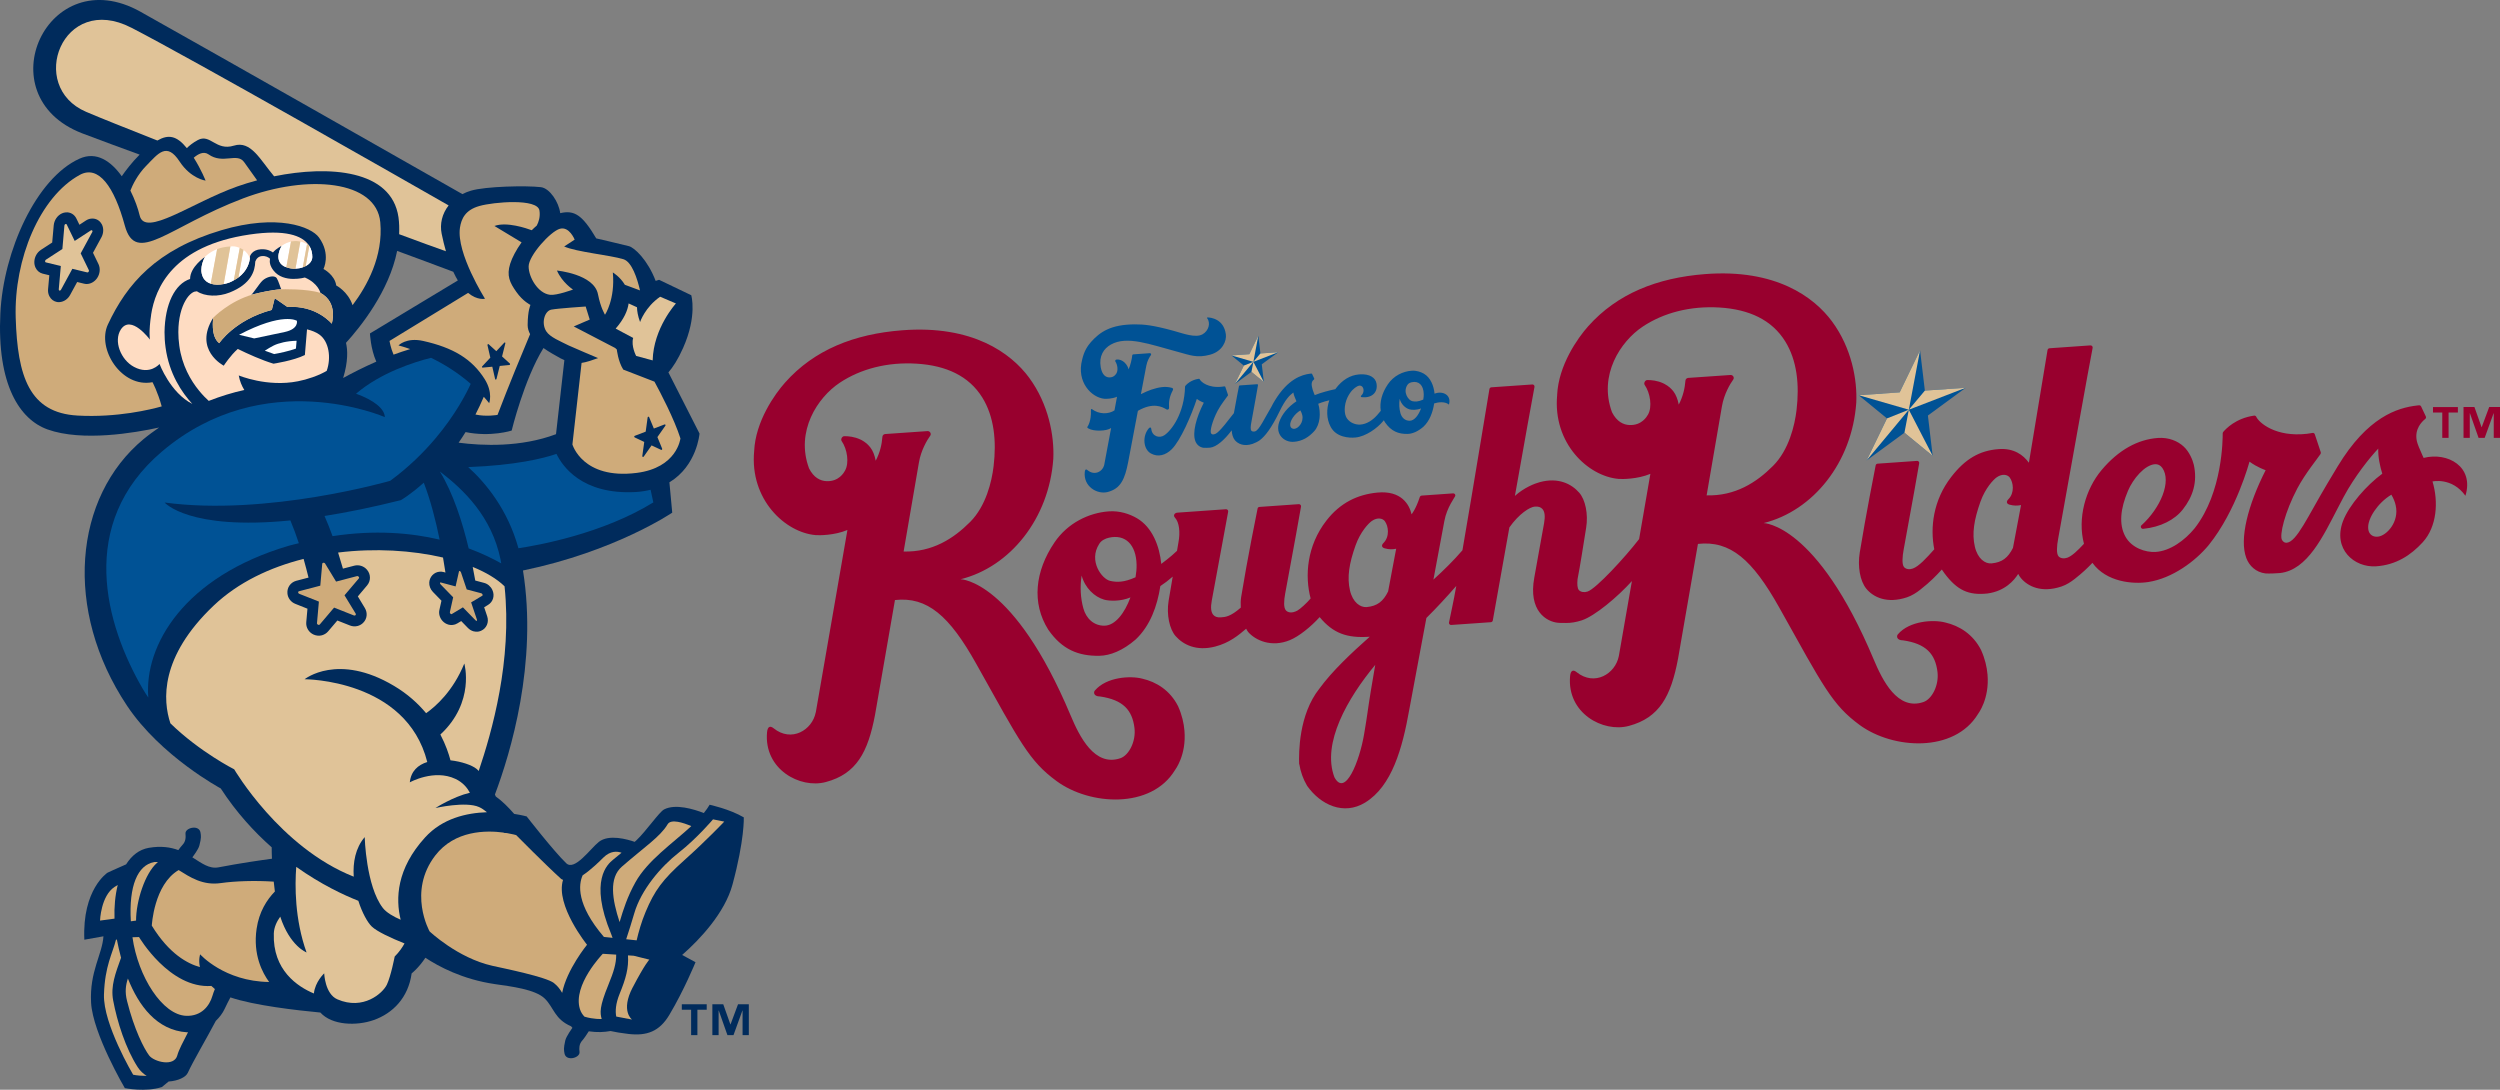
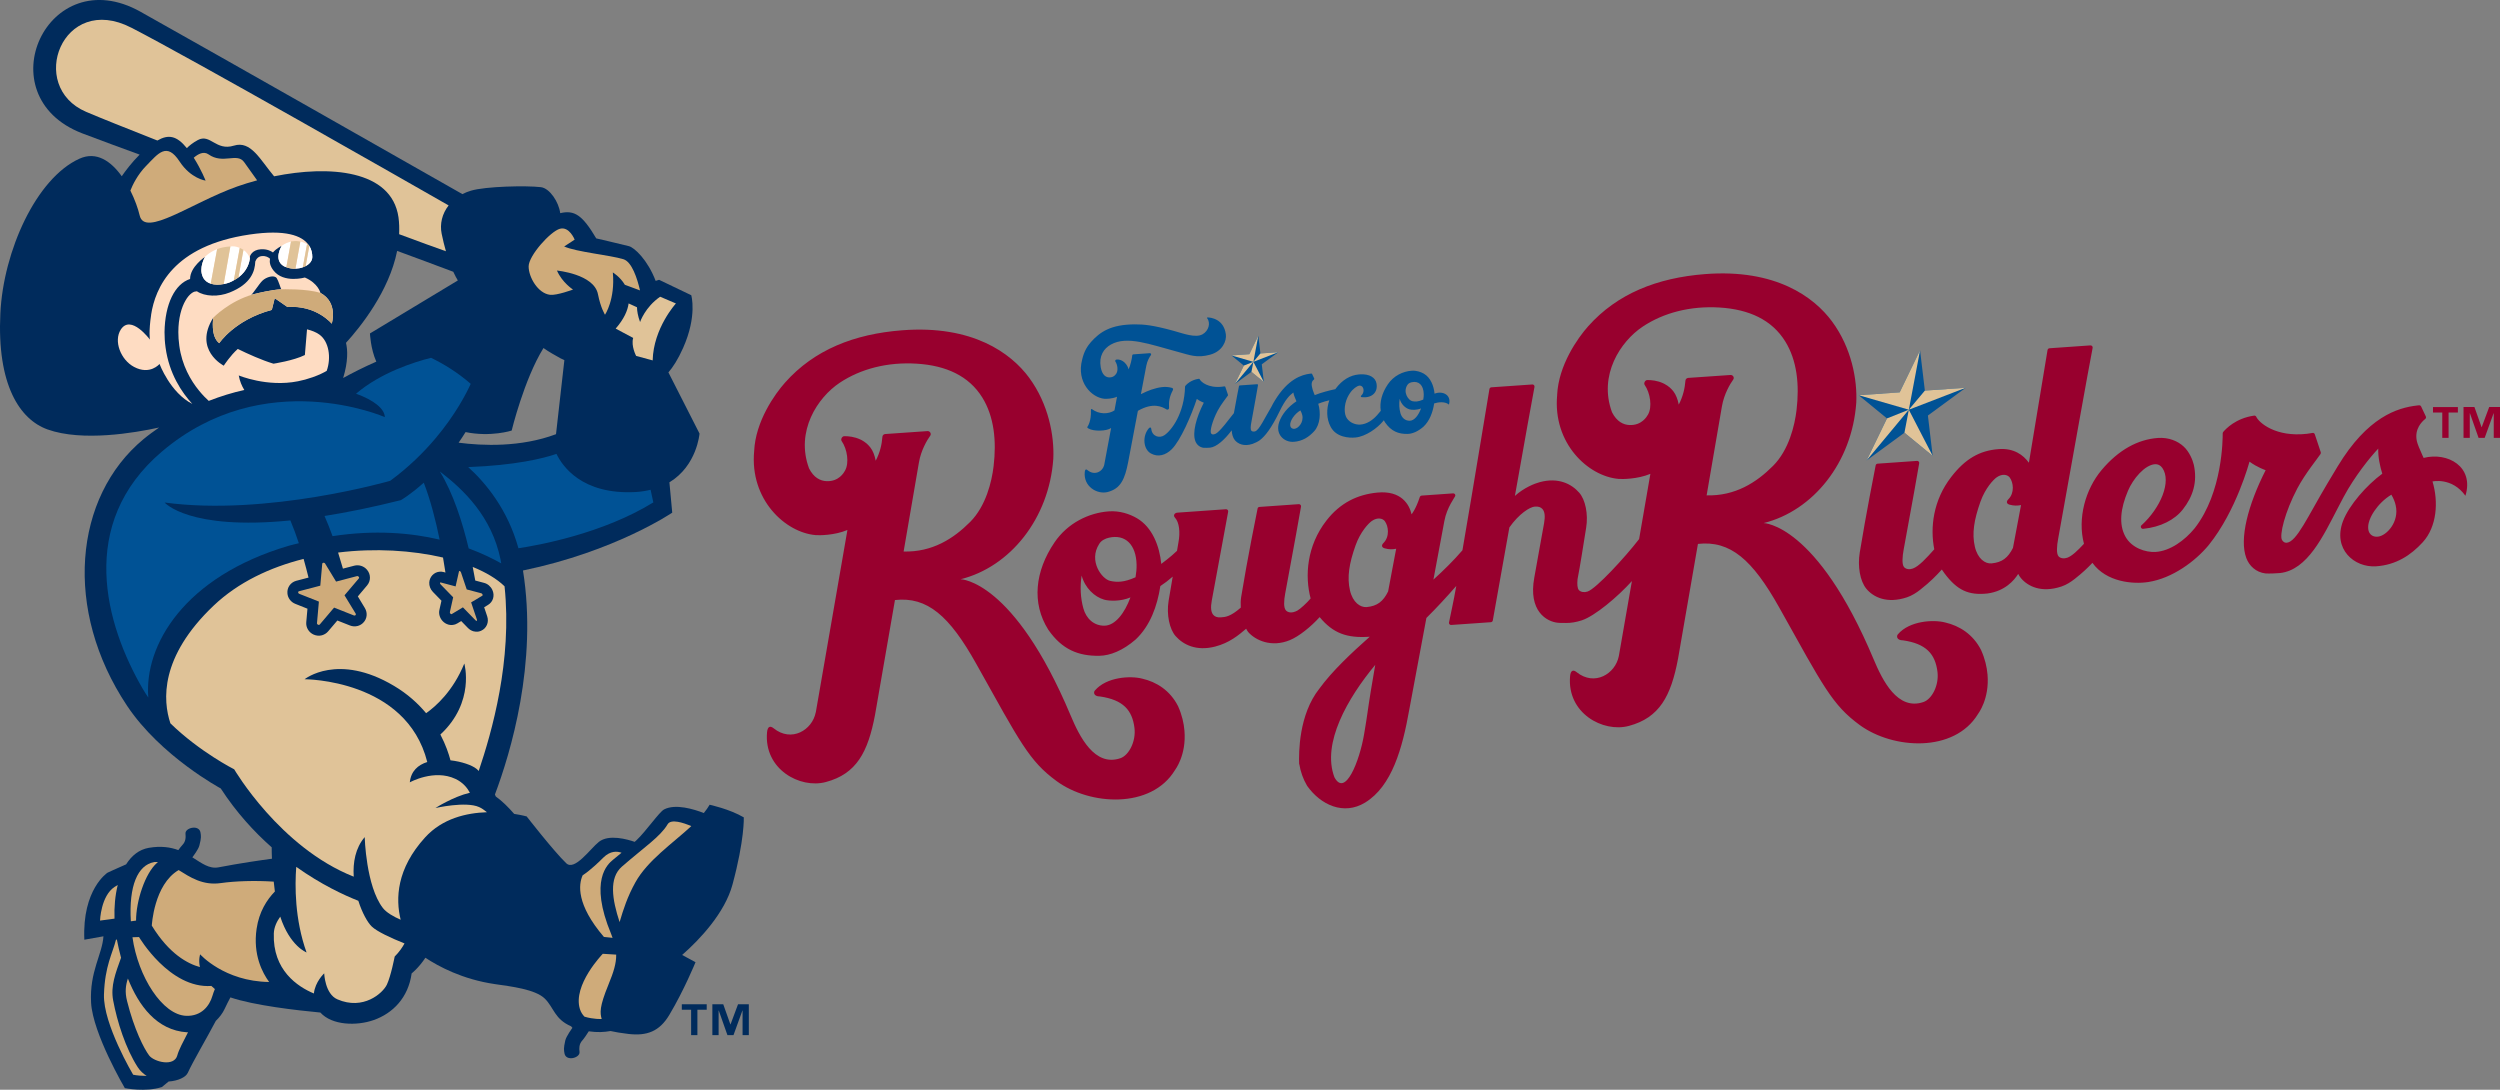
<svg xmlns="http://www.w3.org/2000/svg" viewBox="0 0 179.998 78.461">
  <rect x="0" y="0" width="179.998" height="78.461" fill="#808080" stroke="none" />
  <path d="m103.287 28.346c-.053-.56-.283-1.158-.77-1.442-.225-.13-.543-.236-.878-.212-.632.043-1.303.368-1.713.975-.424.62-.607 1.288-.512 1.914-.082.105-.17.206-.258.304-.337.38-.765.657-1.22.685-.336.018-.727-.12-.957-.445-.22-.312-.22-.96.037-1.506.225-.472.5-.69.695-.798.124-.065.235-.09.346-.003.153.12.174.46-.04.652-.055.048-.06.112.03.126.675.084 1.18-.305 1.06-.985-.072-.414-.486-.704-1.2-.657-.015 0-.08.007-.086.007-.614.055-1.185.4-1.635.998-.014.02-.03.04-.043.06-.383.078-1.06.253-1.483.43-.04-.094-.02-.057-.06-.144-.083-.19-.1-.298-.127-.4-.093-.35.02-.496.128-.578.024-.02.032-.055.02-.08l-.15-.317c-.01-.023-.035-.037-.062-.035l-.06.007c-.632.07-1.626.393-2.565 1.943-.095.158-.128.212-.252.455-.475.792-.856 1.647-1.16 1.755-.098.035-.214.023-.274-.045-.076-.083-.053-.338-.012-.556.275-1.485.45-2.494.487-2.716.005-.02 0-.04-.012-.055-.013-.014-.034-.022-.055-.02l-1.242.087c-.028.002-.052.023-.06.053-.03.156-.198.996-.365 1.942-1.068 1.392-1.256 1.515-1.496 1.534-.06 0-.11-.023-.15-.085-.092-.145.087-.887.48-1.63.255-.478.653-.958.732-1.082.01-.017.012-.037.008-.055-.067-.22-.154-.442-.19-.566-.007-.028-.037-.047-.066-.043h-.006c-.058.01-.118.02-.18.025-.98.11-1.505-.346-1.593-.535-.012-.024-.036-.04-.063-.036h-.002c-.58.082-.893.416-.976.515-.01.013-.015.03-.015.043-.046 1.93-.964 3.155-1.492 3.508-.36.24-.884.08-.94-.456-.01-.095-.078-.16-.182-.038-.47.555-.4 1.485.146 1.8.532.3 1.084.12 1.505-.296.646-.636 1.426-2.46 1.81-3.626.232.175.492.265.503.27-.555 1.092-.833 2.164-.61 2.764.093.25.306.452.605.486.095.01.37-.002.462-.012.456-.05 1.034-.557 1.55-1.246.017.283.093.542.226.704.22.265.65.482 1.28.27.156-.052.387-.167.506-.254.398-.296.85-.876 1.435-2.083.43-.89.73-1.163.994-1.362.035.226.148.44.222.632-.637.434-1.047.94-1.24 1.494-.306.886.354 1.473 1.048 1.426.617-.044 1.084-.34 1.47-.764.44-.485.487-1.33.293-1.978 0 0 .353-.147.797-.25-.213.62-.22 1.332.1 1.92.402.748 1.322.807 1.79.76.738-.075 1.56-.667 1.983-1.178.016-.02.032-.044.05-.065.03.054.06.11.094.163.436.628.953.836 1.612.822.335-.005.73-.16 1.14-.512.46-.43.68-1.054.78-1.684.28-.09.77-.16 1.064.084.206-.722-.492-1.01-1.037-.784zm-10.084 2.528c-.07.008-.13-.005-.18-.035-.056-.03-.124-.098-.13-.24-.016-.3.298-.79.733-1.05.066.116.11.227.135.333.123.525-.287.964-.557.99zm8.295-.58c-.332.005-.576-.22-.668-.548-.09-.32-.106-.676-.053-1.032.106.395.408.675.71.76.17.047.517.06.828-.07-.183.495-.48.885-.817.89zm.976-1.525c-.367.163-.584.158-.797.113-.26-.055-.693-.627-.347-1.166.066-.11.2-.17.308-.195.52-.117.856.22.87.85.004.128-.01.262-.034.397zm-18.487.71c.076.044.19.002.183-.122-.027-.417.022-.79.276-1.268.023-.043.03-.136-.062-.162-.5-.142-.958-.047-1.49.127-.196.063-.488.195-.75.323.222-1.188.37-1.946.39-2.05.065-.35.242-.643.333-.764.018-.025.02-.06.003-.09-.012-.023-.036-.04-.063-.045h-.017l-1.193.085c-.04.002-.074.035-.076.073-.02.228-.142.772-.267 1.004-.06-.305-.41-.764-.876-.7-.025.002-.053.018-.07.047-.017.027-.02.063-.005.086.158.237.21.63.083.85-.032.057-.178.313-.526.3-.24-.01-.503-.163-.608-.724v-.002c-.142-.813.208-1.346.73-1.64 1.17-.657 2.816-.008 4.788.517.915.246 1.4.472 2.36.212.898-.246 1.194-1 1.13-1.465-.15-1.11-1.08-1.213-1.32-1.217-.034 0-.043.037-.032.05.27.34.124.908-.323 1.163-.508.29-1.435-.07-2.064-.242-1.5-.413-2.136-.473-2.807-.472-1.748.006-2.522.55-3.17 1.276-.233.27-.488.634-.63 1.263-.427 1.608.672 2.74 1.614 2.82.096.007.528.01.896-.146l-.183.98c-.42.284-1.104.296-1.613-.083-.05-.04-.086-.007-.083.068.034.81-.238 1.175-.238 1.175-.033.055-.057.072.072.15.365.212 1.295.196 1.62-.042-.33 1.752-.48 2.576-.494 2.642-.113.514-.71.812-1.21.39-.086-.076-.17-.07-.192.118-.12 1.07.9 1.65 1.646 1.46.944-.244 1.24-.936 1.476-2.146l.702-3.7c1.097-.628 1.734-.298 2.06-.103zm4.924-1.83 1.193-.876.892.73-.15-1.272 1.193-.875-1.29.09-.15-1.272-.643 1.327-1.29.09.89.732-.644 1.326zm49.331-2.429.347 2.904 2.945-.206-2.726 2 .342 2.906-2.033-1.667-2.727 2 1.47-3.033-2.033-1.666 2.945-.207" fill="#005295" />
  <path d="m134.393 33.156 3.04-3.656-1.57.624zm2.726-2 2.033 1.668-1.718-3.324-.316 1.657zm4.415-3.238-2.945.206-1.154 1.374.807-4.278-1.467 3.03-2.945.207 3.605 1.042 4.1-1.582z" fill="#e0c398" />
  <path d="m84.825 50.854c-.58-1.152-1.572-1.76-2.58-1.99-.845-.224-2.588-.13-3.42.86-.09.096-.113.422.38.422 1.66.244 2.314.978 2.475 2.26.123.997-.416 1.977-1.003 2.182-1.867.647-2.954-1.556-3.593-3.077-4.102-9.77-7.92-9.806-7.92-9.806 3.55-.883 6.37-4.352 6.673-8.674.077-1.63-.33-3.926-1.75-5.85-1.294-1.746-4.053-3.797-9.142-3.4-3.435.265-6.316 1.398-8.417 3.76-.74.83-2.132 2.784-2.23 4.942v.003c-.322 3.48 2.235 5.857 4.432 6.042.246.02 1.348.025 2.284-.37-.505 2.948-2.272 13.1-2.278 13.133h-.004c-.248 1.274-1.746 2.18-3.03 1.146-.23-.185-.434-.17-.477.297-.23 2.655 2.374 4.068 4.23 3.573 2.213-.588 3.037-2.15 3.545-4.832 0 0 .653-3.75 1.436-8.273 2.327-.256 3.916 1.13 5.848 4.584 3.177 5.682 3.81 7.002 5.795 8.456 2.407 1.763 6.807 2.007 8.51-.784.016-.03.84-1.082.69-2.852-.045-.537-.176-1.128-.455-1.75zm-19.765-11.144 1.1-6.4c.148-.89.593-1.628.812-1.933.05-.063.055-.154.012-.228-.036-.06-.1-.102-.167-.11h-.04l-3.05.212c-.1.01-.186.09-.193.188-.045.576-.176 1.145-.484 1.734-.07-.384-.198-.714-.386-.956-.075-.098-.164-.19-.258-.276-.113-.097-.24-.183-.377-.258l-.09-.042c-.428-.202-.863-.238-1.154-.237-.068.003-.136.047-.18.12-.04.07-.052.164-.012.222.414.596.56 1.59.247 2.14-.078.143-.44.792-1.328.757-.45-.017-.924-.25-1.262-.92-.99-2.67.612-5.103 2.212-6.166 1.498-.996 3.43-1.506 5.546-1.372 2.103.13 3.752.878 4.72 2.44.844 1.365 1.03 3.11.81 4.944-.13 1.102-.548 2.864-1.687 4.01-1.205 1.21-2.732 2.183-4.79 2.13zm77.58 7.1c-.58-1.15-1.573-1.757-2.58-1.99-.845-.224-2.586-.13-3.42.858-.09.098-.114.428.38.427 1.66.242 2.315.977 2.476 2.262.123.995-.414 1.974-1.004 2.176-1.867.65-2.954-1.554-3.592-3.075-4.102-9.77-7.92-9.807-7.92-9.807 3.55-.88 6.37-4.35 6.67-8.673.077-1.63-.327-3.926-1.748-5.848-1.295-1.75-4.053-3.8-9.143-3.405-3.434.268-6.314 1.4-8.417 3.762-.74.833-2.13 2.785-2.23 4.943l.002.002c-.323 3.483 2.235 5.858 4.43 6.04.245.02 1.348.025 2.282-.365-.168.98-.476 2.76-.812 4.697-1.013 1.313-3.072 3.55-3.706 3.776-.227.078-.49.05-.63-.105-.115-.13-.13-.438-.097-.78.205-1.047.4-2.356.62-3.704.163-.993-.062-2.03-.497-2.526-.538-.618-1.49-1.13-2.845-.76-.366.096-1.138.402-1.787.99.693-3.912 1.255-7.046 1.41-7.848.007-.045-.005-.09-.034-.126-.033-.036-.078-.054-.12-.05l-2.953.205c-.065.004-.122.057-.136.12-.057.29-1.073 6.568-1.944 11.613-.628.73-1.335 1.43-2.09 2.113.306-1.626.587-3.135.79-4.228.183-.988.764-1.705.785-1.808.007-.043-.004-.09-.033-.124-.033-.033-.076-.053-.12-.05l-2.27.16c-.068.005-.115.056-.138.12-.29.885-.587 1.226-.587 1.226-.156-.69-.733-1.728-2.46-1.563-1.436.137-2.682.738-3.677 2.023-1.407 1.818-1.56 3.978-1.13 5.6-.293.35-.76.764-.948.87-.435.24-.718.12-.833-.013-.173-.19-.145-.697-.054-1.193.634-3.398 1.057-5.772 1.143-6.277.01-.043-.004-.09-.035-.124-.03-.037-.075-.054-.118-.053l-2.84.2c-.07.004-.125.052-.135.12-.09.452-.72 3.54-1.18 6.355-.042.26-.042.52-.028.775-.75.657-1.12.68-1.44.7-.238.02-.417-.04-.534-.172-.17-.19-.21-.526-.117-1.026.632-3.396 1.096-5.904 1.183-6.414.006-.042-.008-.09-.037-.123-.03-.032-.075-.05-.118-.05l-3.5.247c-.205.013-.324.2-.182.353.32.34.396 1.076.253 1.807l-.1.59c-.453.44-1.133.94-1.133.94-.124-1.28-.647-2.647-1.76-3.293-.514-.3-1.238-.545-2.008-.49-1.443.1-2.97.84-3.913 2.227-1.42 2.085-1.657 4.386-.457 6.29.995 1.437 2.18 1.91 3.687 1.882.766-.015 1.67-.364 2.603-1.17 1.053-.988 1.56-2.414 1.782-3.85.29-.188.588-.418.89-.68l-.296 1.747c-.16.995.067 2.033.5 2.53.542.616 1.484 1.11 2.847.76 1.025-.265 1.685-.814 2.237-1.286.045.08.087.17.142.235.54.615 1.686 1.122 2.99.593.655-.265 1.52-.957 2.16-1.664.96 1.16 1.955 1.53 3.605 1.413-1.315 1.168-2.706 2.473-3.625 3.736-1.488 1.875-1.487 4.61-1.456 5.458l.01-.025c.087.537.265 1.06.56 1.562.982 1.39 2.64 2.143 4.17 1.215 1.94-1.18 2.695-3.916 3.186-6.687.234-1.267.702-3.747 1.234-6.61.74-.73 1.456-1.51 2.152-2.306-.21 1.216-.395 1.955-.525 2.637-.008.042.005.09.036.123.03.035.074.05.118.05l2.863-.2c.07-.006.122-.056.137-.123.316-1.74.78-4.36 1.194-6.7.697-.985 1.468-1.475 1.843-1.502.24-.017.417.042.535.174.172.19.21.527.12 1.026-.245 1.305-.52 2.93-.702 3.903-.45 2.414.877 3.193 1.717 3.265.162.015.312.014.46.01.03 0 .062.003.096.003h.016c.337.002.713-.053 1.13-.19.945-.313 2.588-1.695 3.607-2.827-.502 2.885-.938 5.396-.943 5.41h-.002c-.25 1.277-1.748 2.18-3.03 1.152-.23-.186-.436-.174-.477.294-.23 2.658 2.373 4.07 4.23 3.574 2.212-.59 3.036-2.153 3.542-4.833 0 0 .656-3.752 1.434-8.273 2.332-.258 3.92 1.128 5.855 4.582 3.172 5.68 3.808 7.003 5.792 8.458 2.408 1.76 6.808 2.006 8.513-.786.014-.03.84-1.08.69-2.85-.047-.54-.18-1.128-.46-1.753zm-63.116-1.76c-.76.01-1.32-.507-1.524-1.252-.204-.736-.248-1.547-.123-2.358.246.9.933 1.54 1.62 1.734.394.11 1.186.134 1.894-.16-.42 1.133-1.095 2.022-1.866 2.035zm2.232-3.486c-.843.377-1.34.366-1.825.26-.587-.126-1.58-1.43-.79-2.66.15-.258.456-.394.704-.45 1.182-.268 1.955.503 1.988 1.937.007.3-.025.607-.076.914zm16.95 8.133c-.247 1.51-.236 1.667-.49 3.157-.335 1.97-1.365 4.57-2.14 3.104-.92-2.44.954-5.697 2.94-8.088-.13.75-.24 1.388-.31 1.827zm1.237-7.112c-.357.723-.782 1.05-1.54 1.124-.46.04-1.006-.336-1.206-1.2-.22-.95-.06-1.94.403-3.243.35-.98.932-1.59 1.17-1.755.418-.293.793-.182.936.013.26.352.37 1.104-.1 1.575-.156.155-.134.318.088.38.305.088.58.085.83.03-.207 1.14-.336 1.728-.58 3.075zm22.933-6.918c.552-3.2.936-5.45 1.1-6.4.15-.89.592-1.627.81-1.93.05-.066.057-.156.013-.23-.034-.06-.1-.1-.167-.108-.013-.004-.038 0-.042 0l-3.048.21c-.097.012-.183.09-.19.187-.047.58-.178 1.146-.483 1.736-.072-.384-.202-.714-.387-.956-.076-.1-.167-.192-.26-.277-.114-.098-.242-.183-.38-.257-.03-.015-.06-.032-.087-.043-.427-.203-.866-.238-1.156-.236-.066.002-.136.048-.176.122-.04.07-.053.162-.012.22.413.598.558 1.59.247 2.14-.083.143-.444.79-1.332.757-.447-.016-.923-.25-1.262-.92-.99-2.67.612-5.104 2.213-6.168 1.497-.996 3.427-1.503 5.542-1.372 2.104.13 3.754.88 4.72 2.444.844 1.362 1.03 3.108.81 4.943-.13 1.1-.548 2.865-1.688 4.01-1.203 1.208-2.73 2.18-4.788 2.127zm51.62-2.7c-.093-.22 0 0-.09-.2-.195-.438-.348-.785-.397-1.02-.18-.858.364-1.39.604-1.58.056-.044.075-.122.044-.186l-.34-.72c-.026-.052-.083-.085-.143-.08-.047.002-.092.007-.14.014-1.437.163-3.576.833-5.72 4.378-.256.423-.514.85-.758 1.263-1.415 2.382-2.19 4.158-2.905 4.24-.138.015-.253-.046-.343-.19-.212-.334.203-2.028 1.1-3.725.578-1.09 1.49-2.19 1.67-2.475.02-.038.027-.082.017-.124-.154-.505-.35-1.014-.43-1.29-.02-.068-.085-.11-.15-.1h-.015c-.137.024-.273.045-.407.062-2.244.253-3.447-.793-3.647-1.23-.026-.052-.084-.086-.144-.08h-.007c-1.327.19-2.04.955-2.228 1.18-.022.03-.034.067-.034.1 0 .338.014 4.24-2.022 6.835-.71.868-1.76 1.634-2.81 1.7-.707.042-1.73-.278-2.184-1.125-.468-.86-.348-1.996.192-3.268.373-.887 1.212-1.87 1.948-1.924.198-.013.39.07.53.27.674.962-.115 2.876-1.514 4.14-.043.04-.043.116-.015.168.032.05.087.08.14.077l.012-.002c1.24-.122 2.267-.642 2.857-1.402.717-.914 1.064-1.97.782-3.225-.074-.32-.32-.923-.72-1.292-.432-.404-1.088-.676-1.855-.623-1.444.1-2.84.856-4.06 2.31-1.16 1.38-1.75 3.466-1.27 5.31-.44.474-.86.883-1.204 1.004-.225.078-.486.054-.626-.102-.17-.194-.122-.773-.027-1.27.942-5.248 2.2-12.313 2.482-13.74.007-.045-.006-.092-.036-.125-.03-.034-.075-.055-.12-.052l-2.95.207c-.067.004-.124.055-.14.12-.06.323-.954 5.743-1.343 8.122-.41-.57-1.092-1.058-2.16-.983-1.408.1-2.44.722-3.435 2.008-1.297 1.675-1.527 3.64-1.218 5.207-.556.626-1.116 1.236-1.547 1.386-.224.083-.484.057-.626-.1-.172-.193-.122-.773-.03-1.272.632-3.394 1.03-5.7 1.117-6.206.01-.042-.002-.088-.033-.125-.032-.033-.075-.05-.12-.048l-2.84.2c-.07.003-.124.054-.14.12-.087.454-.687 3.47-1.147 6.28-.162.996.017 2.045.473 2.603.498.608 1.485 1.1 2.925.62.358-.12.69-.336.95-.542.755-.59 1.188-1.048 1.562-1.46.065.1.13.194.195.28.913 1.218 1.73 1.592 3.09 1.446 1.262-.17 1.927-.947 2.213-1.41.055.108.117.205.186.29.5.607 1.486 1.1 2.926.618.358-.118.688-.335.95-.54.58-.453.964-.828 1.283-1.164 1.003 1.398 2.948 1.55 4.025 1.38 1.727-.268 3.38-1.49 4.345-2.657 2-2.48 2.923-5.964 2.938-6.01.537.4 1.134.606 1.163.616-1.27 2.5-1.906 4.95-1.394 6.32.21.57.7 1.032 1.382 1.113.21.02.85-.006 1.053-.028 1.975-.225 3.1-2.652 4.17-4.71.136-.27.273-.526.407-.776.81-1.505 1.907-2.858 2.49-3.473-.023.592.13 1.3.29 1.806-1.127.83-2.39 2.263-2.828 3.414-.757 2.006.804 3.366 2.39 3.254 1.412-.098 2.48-.776 3.358-1.74 1.006-1.11 1.14-2.885.696-4.368 0 0 1.4-.325 2.37 1.03.64-2.09-1.27-3.17-3.013-2.725zm-29.56 6.474c-.362.725-.785 1.05-1.543 1.122-.46.046-1.004-.334-1.204-1.198-.222-.952-.06-1.942.402-3.244.35-.98.934-1.59 1.17-1.754.418-.294.792-.182.937.012.26.35.37 1.104-.103 1.574-.154.156-.135.318.088.382.307.086.582.083.83.03-.204 1.138-.335 1.727-.58 3.077zm26.272-.803c-.153.018-.293-.008-.412-.076-.124-.072-.276-.225-.29-.55-.036-.683.683-1.803 1.67-2.395.155.264.255.514.31.758.28 1.2-.657 2.202-1.278 2.264z" fill="#98002e" />
  <path d="m89.954 25.502-1.29.09 1.578.46.354-1.876zm-1.044 2.148 1.333-1.6-.688.274-.644 1.326zm1.193-.876.893.73-.753-1.454zm.645-1.326-.505.603 1.795-.692-1.29.09z" fill="#e0c398" />
  <path d="m53.552 58.85c-1.032-.604-2.458-.91-2.458-.91-.114.204-.263.4-.42.598-.72-.28-2.04-.685-2.86-.26-.353.186-1.295 1.565-1.983 2.213-.035.035-.08.075-.134.122-.52-.182-1.86-.568-2.578 0-.61.483-1.744 2.12-2.35 1.54-.907-.873-2.85-3.372-2.85-3.372s-.347-.096-.9-.182c-.4-.462-.857-.92-1.325-1.256l-.06-.14c1.118-2.968 3.088-9.472 2.02-16.128 6.656-1.378 10.746-4.165 10.746-4.165l-.203-2.184c1.99-1.202 2.168-3.51 2.168-3.51l-2.24-4.404c.317-.366.685-.92 1.062-1.77 1.025-2.308.583-3.786.583-3.786l-2.315-1.11s-.102.023-.248.078c-.572-1.503-1.524-2.397-1.923-2.5-.773-.197-2.355-.56-2.355-.56-1-1.687-1.573-2.058-2.593-1.817-.104-.806-.76-1.796-1.394-1.872-1.04-.125-3.997-.06-5.036.254-.223.066-.425.15-.614.247-3.678-2.092-17.39-9.887-23.175-13.13-6.711-3.76-11.185 6.054-4.209 8.75.99.383 3.4 1.265 4.145 1.536-.582.582-1.034 1.188-1.287 1.557-.766-1.07-1.814-1.827-3.054-1.26-3.11 1.416-5.466 6.645-5.686 11.116-.256 5.155 1.39 7.655 3.398 8.375 2.498.892 6.266.248 8.032-.14-.378.265-.756.533-1.125.84-5.02 4.16-5.782 12.297-1.184 19.194 2.43 3.643 6.745 5.953 6.745 5.953 1.12 1.722 2.395 3.113 3.67 4.24 0 .23.003.503.018.82-.797.107-2.257.315-3.845.62-.67.13-1.207-.295-1.887-.72.086-.114.433-.57.506-.85.15-.57.118-.686.082-.928-.088-.6-1.122-.36-1.082.073.025.27.02.568-.22.814-.088.092-.195.232-.295.37-.565-.208-1.25-.314-2.126-.163-.7.122-1.238.563-1.634 1.19-.726.313-1.337.6-1.337.6s-1.832 1.18-1.67 4.825l1.375-.244c-.08 1.295-1.01 2.538-.89 4.778.125 2.236 2.43 6.153 2.43 6.153s1.512.306 2.67-.08l.482-.397c.664-.043 1.233-.3 1.383-.628.37-.817 1.38-2.524 2.016-3.737.266-.256.487-.548.63-.853.128-.273.274-.563.42-.838 1.7.58 4.8.934 6.477 1.09.848.934 2.618.972 3.84.542 1.372-.483 2.49-1.604 2.733-3.36 0 0 .5-.386.99-1.126.94.622 2.67 1.557 5.003 1.897 1.114.162 2.918.367 3.603 1.053.65.65.696 1.474 1.882 1.983.03.038.065.082.097.113 0 0-.44.59-.515.915-.132.575-.096.688-.055.93.11.594 1.135.323 1.082-.11-.033-.266-.036-.566.195-.82.148-.165.343-.465.47-.666.597.09 1.126.063 1.566-.02.332.073.76.15 1.302.212 1.313.15 2.218-.175 2.932-1.372 1.066-1.784 1.887-3.796 1.887-3.796l-.965-.52c1.276-1.115 3.072-3.03 3.623-5.056.884-3.262.817-4.853.817-4.853zm-20.032-27.74c1.822.375 3.32-.11 3.32-.11s.896-3.694 2.29-5.942c.386.273.822.516 1.224.738.1.054.188.095.28.135l-.602 5.33c-2.54.954-5.295.836-7.012.612.17-.242.335-.496.5-.762zm-8.608-6.427c1.034-1.135 3.103-3.71 3.682-6.618 1.085.395 2.898 1.073 4.043 1.503.108.232.217.444.326.625l-6.326 3.815s.043 1.103.457 2.03c-.926.405-1.755.83-2.386 1.178.362-1.19.328-2.02.204-2.533z" fill="#002b5c" />
  <path d="m23.074 21.093s-.16-.7-1.124-1.112c0 0-1.525.435-2.253-.5-.26-.328-.304-.61-.257-.854-.117-.105-.3-.212-.577-.19-.27.022-.41.205-.483.392-.024.688-.295 1.613-1.843 2.23-.81.326-1.788.298-2.362-.088-.028.005-.054.017-.083.017-.12-.013-.458.15-.74.656-.286.493-.512 1.266-.512 2.266 0 .303.02.628.068.975.19 1.425.825 2.512 1.424 3.243.262.322.502.56.697.736.858-.335 1.717-.6 2.56-.785-.173-.283-.327-.63-.4-1.048 0 0 2.05.862 4.264.42.18-.035.35-.076.513-.12l.566-.178c.457-.163.785-.33.99-.45.34-.95.16-2.13-.532-2.618-.235-.167-.54-.288-.885-.373l-.154 1.85c-.817.406-2.26.624-2.26.624-.86-.26-1.833-.702-2.57-1.062-.53.462-1.01 1.205-1.01 1.205s-2.213-1.134-.755-3.455c0 0-.218 1.35.43 1.834 0 0 1.103-1.68 3.785-2.397l.21-.842.917.636c2.078-.155 3.188 1.2 3.188 1.2s.485-1.51-.81-2.213zm-4.826.092-.17.043c.098-.017.567-.782.82-1.022.266-.258.847-.44 1.027-.176.118.177.27.695.325.797-.68.038-1.628.263-2.002.358z" fill="#fedcc2" />
  <path d="m48.065 59.35c.244-.412 1.132-.116 1.708.13-1.346 1.245-3.144 2.464-4.025 4.047-.573 1.03-.867 1.945-1.137 2.865-.54-1.643-.78-3.175.167-3.998 1.578-1.376 2.763-2.153 3.288-3.043zm-4.259 11.548c-.66 1.608-.608 2.023-.486 2.47 0 0-.573.03-1.237-.168-.133-.136-.253-.305-.33-.548-.54-1.728 1.647-3.98 1.647-3.98l.965.06c.01.627-.182 1.247-.56 2.166z" fill="#cfab7a" />
  <path d="m43.44 61.746c.508-.503 1-.463 1.312-.35-.23.188-.454.37-.623.512-.36.3-1.743 1.458-.124 5.346.04.094.07.18.1.27l-.625-.066c-2-2.34-1.825-3.776-1.532-4.433.63-.42 1.235-1.024 1.492-1.28zm-9.52-18.376.422 1.252c.012.035.006.067-.016.078-.01.002-.02.002-.032 0-.017-.004-.036-.016-.052-.034l-.912-.938-.81.488c-.01.005-.022.005-.035 0-.016-.002-.04-.014-.055-.034-.032-.035-.046-.077-.04-.107l.238-1.07-.905-.93c-.03-.03-.047-.07-.044-.1 0-.032.02-.047.05-.04l1.074.286.244-1.082c.005-.022.025-.035.05-.027.006 0 .01.004.016.006.032.015.065.053.076.09l.414 1.23 1.05.278c.035.01.07.042.086.08.02.04.017.076-.005.088l-.816.49zm-9.115-.507.804 1.318c.02.04.017.084-.01.11-.012.013-.026.02-.045.023-.023.007-.05.007-.077-.003l-1.423-.564-1.027 1.212c-.013.013-.028.024-.045.03-.027.006-.056.005-.084-.008-.047-.022-.08-.066-.076-.11l.138-1.557-1.413-.56c-.046-.017-.08-.056-.083-.098-.002-.042.025-.08.067-.088l1.53-.4.14-1.577c.004-.035.028-.062.066-.073l.02-.002c.048-.004.1.02.122.062l.788 1.296 1.5-.393c.045-.015.1.006.13.043.034.038.036.09.01.12l-1.035 1.22z" fill="#cfab7a" />
  <path d="m47.53 21.364 1.136.485s-1.62 1.77-1.674 4.1l-1.19-.323s-.38-.708-.214-1.296l-1.26-.67c.595-.687.863-1.293.932-1.813l.603.276c.005.27.06.624.222 1.063 0 0 .357-1.073 1.445-1.822z" fill="#e0c398" />
  <path d="m41.374 17.254-.754.492c.873.396 3.294.62 4.266.918.61.187.994 1.383 1.195 2.245l-1.092-.404c-.345-.583-.866-.89-.866-.89.182 1.944-.563 3.047-.563 3.047s-.318-.505-.506-1.476c-.284-1.456-2.954-1.706-2.954-1.706.384.877 1.157 1.368 1.157 1.368s-1.17.435-1.653.378c-.874-.102-1.545-1.272-1.543-2.047.005-.778 1.57-2.52 2.25-2.707.68-.19 1.064.78 1.064.78z" fill="#cfab7a" />
  <path d="m10.88 22.66c.3-1.943 1.585-4.967 7.093-5.775 2.57-.378 3.782.073 4.256.762 0 0 0 .002.003.004.012.02.026.038.04.057.153.25.216.526.213.804-.003.274-.198.5-.478.648-.064.034-.133.062-.205.087-.165.06-.346.093-.53.1-.227.01-.452-.023-.658-.105-.063-.025-.128-.045-.188-.08-.767-.462-.147-1.455-.147-1.455s-.37.163-.626.47c-.138-.1-.42-.256-.87-.23-.65.04-.784.503-.784.503s0 .062-.01.148c-.026.274-.172.893-.82 1.378-.1.074-.212.14-.335.207-.1.053-.19.107-.304.152-.132.052-.276.09-.424.12-.317.062-.65.067-.932-.027-.242-.08-.447-.23-.566-.48-.32-.663.153-1.45.153-1.45s-1.074.708-1.075 1.587c-1.1.36-1.812 1.81-1.84 3.83 0 .347.02.716.075 1.107.258 1.9 1.175 3.24 1.925 4.06-1.59-.807-2.36-2.878-2.36-2.878s-.68.826-1.834.214c-.96-.51-1.488-1.863-.954-2.692.73-1.126 2.095.725 2.095.725s-.095-.575.09-1.79z" fill="#fedcc2" />
  <path d="m9.454 1.992c4.476 2.305 19.878 11.102 22.846 12.798-.47.6-.642 1.333-.503 2.03.096.474.2.887.31 1.27-.583-.207-2.115-.755-3.37-1.228.017-.404.01-.812-.047-1.22-.495-3.426-4.994-3.753-8.955-2.948-1.008-1.196-1.667-2.594-2.897-2.208-1.296.405-1.698-.884-2.59-.405-.364.195-.616.404-.797.582-.727-.9-1.327-1.003-2.12-.546-2.27-.894-4.134-1.64-5.126-2.063-4.288-1.828-1.71-8.62 3.25-6.06z" fill="#e0c398" />
  <path d="m10.522 11.943c.885-.91 1.48-1.732 2.41-.314.813 1.238 1.87 1.375 1.87 1.375s-.302-.778-.852-1.648c.308-.267.713-.49 1.066-.24 1.035.733 2.045-.15 2.557.55.294.4.67.933.94 1.318-.495.134-.978.28-1.428.44-3.294 1.17-6.66 3.696-7.03 2.085-.113-.482-.342-1.136-.668-1.788.163-.412.512-1.14 1.135-1.78z" fill="#cfab7a" />
  <path d="m28.863 36.01c-2.067.518-3.886.885-5.497 1.14.21.476.4.963.577 1.453 3.042-.465 5.646-.24 7.71.25-.275-1.35-.65-2.83-1.142-4.1-.96.865-1.647 1.256-1.647 1.256zm2.804-2.067c.967 1.58 1.63 3.666 2.077 5.54.99.368 1.774.758 2.344 1.08-.02-.09-.03-.183-.048-.276-.635-3.097-2.656-5.034-4.373-6.344zm15.175 1.32c-.336.08-.692.143-1.094.164-3.86.202-5.265-1.88-5.682-2.747-.97.33-2.953.822-6.355.95 1.262 1.144 2.842 3.044 3.616 5.843 1.41-.21 6.06-1.046 9.712-3.3l-.196-.91zm-34.99.918c7.39 1 16.242-1.563 16.242-1.563 1.33-.977 2.396-2.034 3.243-3.035l-.004-.015.015.003c1.46-1.73 2.246-3.28 2.543-3.935-.95-.832-1.97-1.445-2.857-1.875-1.245.314-3.626 1.072-5.4 2.585 1.264.454 2.055 1.075 2.073 1.686 0 0-8.656-3.805-16.05 2.48-6.127 5.208-4.077 12.445-1.377 17.088.125.21.258.42.397.623-.306-3.756 2.57-8.714 10.137-10.936.24-.07.466-.115.702-.177-.185-.56-.387-1.116-.61-1.64-7.338.732-9.055-1.29-9.055-1.29z" fill="#005295" />
  <path d="m16.862 55.39s-2.477-1.248-4.593-3.31c-.55-1.65-.77-4.784 3.11-8.473 1.765-1.677 4.05-2.755 6.48-3.366.132.468.25.92.355 1.345l-.88.23-.02.005c-.395.115-.652.48-.62.89.02.336.245.638.566.765l.877.35-.086.975c-.035.375.183.737.537.892.19.082.398.1.592.048l.01-.004c.17-.05.32-.145.43-.274l.67-.787.905.358c.178.072.376.083.562.034l.018-.005c.14-.042.275-.12.37-.22.287-.278.336-.716.126-1.063l-.507-.84.67-.794c.273-.324.27-.795-.008-1.122-.223-.267-.583-.382-.92-.295l-.815.212c-.105-.368-.222-.76-.348-1.158 2.663-.33 5.337-.16 7.554.36.067.39.125.752.175 1.08l-.137-.037c-.105-.03-.207-.035-.31-.022-.39.045-.69.367-.718.766-.015.252.082.502.265.69l.613.63-.147.656c-.065.28.02.583.23.81.115.124.263.213.42.255l.023.008c.095.023.192.027.29.017.117-.012.226-.05.324-.11l.282-.17.48.493c.114.12.258.204.41.246.103.027.21.033.313.024.08-.01.158-.033.225-.063.396-.17.586-.616.444-1.037l-.22-.657.277-.168c.372-.222.5-.676.313-1.08-.116-.25-.337-.44-.59-.506l-.64-.17c-.054-.307-.116-.635-.184-.98.958.39 1.744.862 2.292 1.393.567 5.352-.92 10.512-1.86 13.298-.053-.05-.098-.106-.156-.152-.337-.27-1.077-.527-1.878-.616-.12-.46-.34-1.12-.727-1.856 2.52-2.336 1.724-5.113 1.724-5.113-.81 1.993-2.056 3.086-2.75 3.577-.58-.697-1.33-1.385-2.313-1.968-4.045-2.41-6.436-.477-6.436-.477s7.327-.01 8.832 5.96c-.664.208-1.176.652-1.257 1.463 0 0 1.75-.975 3.287-.247.54.254.853.65 1.04.995-1.226.29-2.483 1.102-2.483 1.102s2.184-.5 3.143-.07c.197.086.385.222.565.372-1.47.047-3.207.445-4.45 1.812-2.06 2.262-2.133 4.413-1.76 5.93-.517-.228-1.026-.515-1.284-.85-1.216-1.577-1.306-5.1-1.306-5.1-.67.784-.857 1.825-.79 2.848-5.315-2.097-8.606-7.73-8.606-7.73z" fill="#e0c398" />
  <path d="m15.893 63.582c1.055-.15 2.493-.193 3.815-.105.024.225.05.46.083.71-.58.596-1.136 1.46-1.315 2.68-.278 1.883.43 3.193.903 3.835-3.24-.04-4.968-1.99-4.968-1.99s-.137.372-.017.916c-.874-.236-2.21-.936-3.465-2.982 0 0 .145-2.953 1.932-4.002.817.506 1.725 1.125 3.033.938zm-6.357 3.9c.15-.01.306-.015.474-.015 0 0 2.198 3.73 5.208 3.52.075.075.163.15.253.224-.065.155-.125.313-.17.47-.216.756-.808 1.493-1.89 1.457-1.712-.054-3.477-2.818-3.874-5.655zm1.554-5.412c.1-.02.19 0 .288 0-.024.023-.047.032-.072.054-.863.755-1.51 2.755-1.51 4.158 0 0-.148.015-.374.05-.155-2.556.493-4.044 1.667-4.26zm-3.887 4.21s.058-1.78 1.054-2.428c0 0 .08-.052.22-.133-.188.754-.262 1.593-.232 2.422l-1.042.14zm2.383 11.098s-2.17-3.644-2.1-5.776c.064-2.058.62-2.96.865-3.944l.063-.014c.08.415.18.858.302 1.313-.402 1.12-.762 2.037-.568 3.074.285 1.524.902 3.47 1.775 4.815.174.27.4.462.636.62-.36-.004-.702-.03-.972-.087z" fill="#cfab7a" />
  <path d="m12.77 75.975c-.222.867-1.69.472-2.032.018-.37-.492-1.074-1.862-1.59-3.92-.165-.65-.1-1.136.06-1.62.775 1.95 2.077 3.73 4.257 3.872l.072-.002c-.352.677-.675 1.298-.767 1.652z" fill="#cfab7a" />
  <path d="m27.852 70.898c-.298.618-1.7 1.862-3.563 1.052-.896-.39-.947-1.87-.947-1.87s-.656.61-.742 1.45c-1.174-.49-2.978-1.68-2.885-4.325.017-.453.213-.854.463-1.208.695 2.127 1.894 2.58 1.894 2.58-.858-2.4-.844-4.82-.742-6.164 1.8 1.28 3.448 2.042 4.47 2.444.273.86.66 1.556.965 1.85.38.365 1.386.83 2.36 1.22-.152.278-.377.615-.708.944 0 .002-.27 1.408-.565 2.028z" fill="#e0c398" />
-   <path d="m39.877 70.775c-.567-.438-3.5-1.032-4.434-1.24-2.494-.56-4.512-2.475-4.512-2.475s-1.602-2.848.407-5.464c1.404-1.825 3.674-1.82 4.925-1.65l.01.02.226.016c.41.07.666.145.666.145s2.093 2.12 3.24 3.157c.04.036.09.04.134.064-.57 1.828 1.727 4.673 1.727 4.673s-1.466 1.795-1.79 3.464c-.145-.252-.327-.498-.598-.71zm5.673.323c-.888 1.706-.044 2.31-.044 2.31l-1.138-.217c-.072-.382-.05-.914.248-1.646.444-1.085.66-1.855.597-2.758l.414.026 1.125.28s-.312.302-1.2 2.006zm3.727-9.17c-1.59 1.418-2.157 2.206-2.794 3.73-.304.722-.51 1.462-.645 2.047l-.753-.08c.2-.608.398-1.234.583-1.872.49-1.68 1.9-3.347 3.208-4.37 1.305-1.022 2.46-2.39 2.46-2.39l.81.162s-1.28 1.355-2.87 2.773zm-3.447-27.878c-3.887.486-4.617-2.05-4.617-2.05l.66-5.87c.356-.053.726-.183 1.19-.347 0 0-1.88-.79-2.12-.91-.582-.295-1.347-.594-1.618-1.025-.37-.595-.115-1.458.368-1.554.488-.093 2.475-.225 2.475-.225l.292.94-1.15.495 2.98 1.55c.04.04.08.078.12.11 0 0 .088.854.464 1.445l2.247.87c.428.785 1.42 2.68 1.87 4.087-.003 0-.227 2.117-3.16 2.484zm1.245-3.198-.338-.816c-.01-.025-.033-.04-.06-.035-.026.005-.044.028-.048.057l-.14 1.02-.783.3c-.022.008-.04.03-.043.056 0 .01.004.02.007.03.005.013.016.024.028.03l.687.325-.14 1.014c0 .012 0 .024.005.035.004.014.015.023.03.03.022.01.05 0 .066-.022l.566-.808.685.32c.02.01.048.006.064-.013.017-.018.022-.046.014-.07l-.343-.836.572-.817c.016-.018.018-.04.01-.063 0-.003-.002-.007-.007-.01-.014-.02-.038-.03-.062-.02l-.768.295zm-8.235-15.696c.07.458-.057.832-.195 1.087-.124.107-.244.216-.36.334-.373-.14-1.805-.63-2.687-.307l1.955 1.18c-.386.54-.68 1.094-.82 1.54-.268.862-.038 1.345.442 2.026.482.686 1.018.938 1.018.938s-.197.384-.203 1.455c0 .232.07.447.177.65-.566 1.347-1.553 3.728-2.345 5.813 0 0-.81.147-1.59-.026.207-.402.408-.83.6-1.278.132.15.264.3.388.46 0 0 .29-.75-.323-1.73-.917-1.456-2.268-2.266-4.427-2.75-1.217-.274-1.78.323-1.78.323s.33.08.845.263c-.404.12-.806.255-1.2.4-.208-.483-.292-.986-.292-.986l5.66-3.46c.672.56 1.216.42 1.216.42s-2.072-3.276-1.804-5.11c.1-.66.393-1.283 1.404-1.567 1.01-.288 4.18-.564 4.32.323zm-4.12 11.217c-.018.018-.025.045-.018.066.003.007.007.016.015.02.007.007.02.012.034.01l.694-.066.204.893c0 .01.006.02.013.025.01.008.023.012.036.01.023-.002.044-.023.05-.05l.233-.933.69-.067c.022-.002.042-.02.05-.042.01-.024.005-.05-.01-.063l-.563-.512.236-.942c.006-.022 0-.043-.012-.057-.003 0-.005-.003-.007-.004-.02-.01-.048-.005-.06.014l-.57.61-.552-.5c-.014-.02-.04-.017-.06 0-.022.017-.032.044-.025.067l.205.9-.58.62zm-29.14 3.547c-3.478-.193-4.322-2.83-4.45-7.044-.13-4.213 1.732-8.71 4.614-10.284 1.348-.737 2.48.847 3.24 3.643.793 2.918 3.133.09 8.502-1.944 4.72-1.793 9.616-1.286 9.893 1.71.223 2.447-.948 4.585-1.995 5.972-.337-.997-1.176-1.418-1.176-1.418-.11-.776-.92-1.188-.92-1.188s.55-1.06-.323-2.268c-.56-.775-2.988-1.72-7.02-.525-4.685 1.393-6.81 3.86-8.178 6.79-.818 1.748.982 4.588 3.212 4.155 0 0 .372.68.663 1.742-.763.216-3.192.82-6.065.66zm1.734-13.794-.01-.016c-.02-.036-.043-.07-.068-.1-.16-.196-.4-.294-.655-.27-.14.01-.28.06-.405.144l-.457.3-.22-.452c-.144-.296-.44-.47-.76-.44-.094.005-.184.03-.273.068-.326.145-.56.48-.598.863l-.11 1.24-.815.53c-.003.003-.006.006-.01.007-.272.185-.448.503-.46.84-.006.156.024.307.09.44.1.208.277.36.492.417.006.004.013.004.018.006l.478.115-.09 1.006c-.014.16.01.324.076.465.006.016.015.03.023.046.114.224.315.37.552.412.062.007.13.01.192.004.303-.026.588-.224.744-.514l.508-.932.51.124c.078.018.16.023.24.017.263-.023.52-.18.684-.418.21-.306.25-.702.1-1.014l-.394-.812.604-1.113.008-.012c.154-.297.166-.636.03-.912-.008-.01-.016-.028-.024-.04z" fill="#cfab7a" />
-   <path d="m6.64 16.713-.83 1.53.587 1.207c.015.035.01.08-.016.116-.023.04-.062.056-.096.048l-1.076-.26-.817 1.506c-.022.043-.067.07-.104.062-.02-.002-.037-.02-.047-.037-.007-.017-.013-.033-.01-.054l.148-1.678-1.08-.262c-.02-.005-.035-.018-.045-.04-.007-.012-.01-.027-.008-.044 0-.04.024-.082.056-.106l1.19-.774.146-1.69c.003-.044.033-.088.07-.105.038-.017.08-.005.096.032l.574 1.183 1.162-.757c.033-.025.076-.02.1.007.005.005.006.01.008.014.018.03.015.07-.005.103z" fill="#e0c398" />
  <path d="m20.25 20.828c-.68.037-1.628.262-2.002.357l-.02.007c-1.74.496-2.873 1.684-2.873 1.684s-.218 1.35.43 1.834c0 0 1.103-1.678 3.785-2.396l.21-.842.917.635c2.078-.155 3.188 1.2 3.188 1.2s.485-1.51-.81-2.214c-.972-.323-2.825-.265-2.825-.265z" fill="#cfab7a" />
  <path d="m22.486 18.51c.002-.278-.06-.555-.214-.804l-.263 1.45c.278-.148.472-.373.476-.646zm-.253-.86c-.002 0-.003-.003-.004-.004l-.084-.045.087.05zm-.609-.26-.352 1.954c.186-.008.366-.04.53-.1l.303-1.665c-.14-.078-.3-.148-.48-.19zm-.134-.018c.042.006.086.007.127.016-.04-.01-.084-.01-.127-.016zm-1.21.332s-.62.993.147 1.454c.06.035.124.055.188.08l.335-1.838c-.218.048-.44.13-.67.304zm.81-.334c.053-.007.106-.016.158-.016-.052 0-.106.01-.16.016z" fill="#fff" />
  <path d="m22.105 17.578-.302 1.665c.072-.025.14-.053.205-.087l.263-1.45c-.01-.02-.026-.04-.038-.057l-.087-.05c-.013-.006-.025-.013-.04-.022z" fill="#e0c398" />
  <path d="m14.762 18.493s-.472.788-.153 1.452c.117.248.322.4.565.48l.46-2.488c-.584.225-.873.556-.873.556zm.873-.556c.127-.048.266-.09.42-.123-.153.034-.293.074-.42.123zm1.893.053-.36 1.984c.65-.486.796-1.104.822-1.378-.08-.233-.24-.448-.462-.607zm-1.454-.18c.156-.032.325-.055.51-.065-.186.01-.355.03-.51.064zm.676-.076c-.057 0-.108.01-.164.012l-.48 2.705c.147-.03.29-.066.424-.118.116-.044.206-.1.304-.15l.428-2.33c-.155-.07-.32-.118-.51-.118z" fill="#fff" />
  <path d="m17.526 17.988c-.08-.056-.17-.097-.264-.137l-.428 2.33c.123-.065.235-.132.334-.206l.36-1.985s0-.002-.002-.002zm-.94-.243h-.003c-.185.01-.354.033-.51.064l-.02.003c-.153.034-.292.075-.418.123h-.002l-.46 2.487c.283.094.615.09.933.026l.48-2.705zm5.039-.355c-.002 0-.006 0-.008-.002-.04-.01-.085-.01-.127-.016-.08-.012-.158-.02-.242-.018-.052 0-.105.01-.16.016-.045.005-.09.002-.136.013l-.002.017-.335 1.84c.206.08.432.114.657.105l.352-1.954z" fill="#e0c398" />
-   <path d="m18.3 24.367s1.147-.238 2.194-.462c1.043-.223.88-.81.88-.81s-.998-.65-4.162 1.008l1.09.264zm3.007.733.048-.565c-.36.007-.7.055-.95.11-.61.138-.815.282-1.34.604.23.088.454.17.673.243.374-.064 1.048-.207 1.57-.393z" fill="#fff" />
  <path d="m52.598 73.757h-.01l-.514-1.45h-.784v2.22h.45v-1.767h.012l.622 1.767h.438l.64-1.767h.013v1.767h.45v-2.22h-.777m-4.048.395h.67v1.825h.453v-1.825h.67v-.394h-1.793" fill="#002b5c" />
  <path d="m178.68 30.756h-.01l-.513-1.45h-.785v2.22h.45v-1.766h.013l.62 1.766h.44l.64-1.767h.013v1.766h.45v-2.22h-.777m-4.047.397h.668v1.824h.454v-1.824h.67v-.395h-1.792" fill="#98002e" />
</svg>